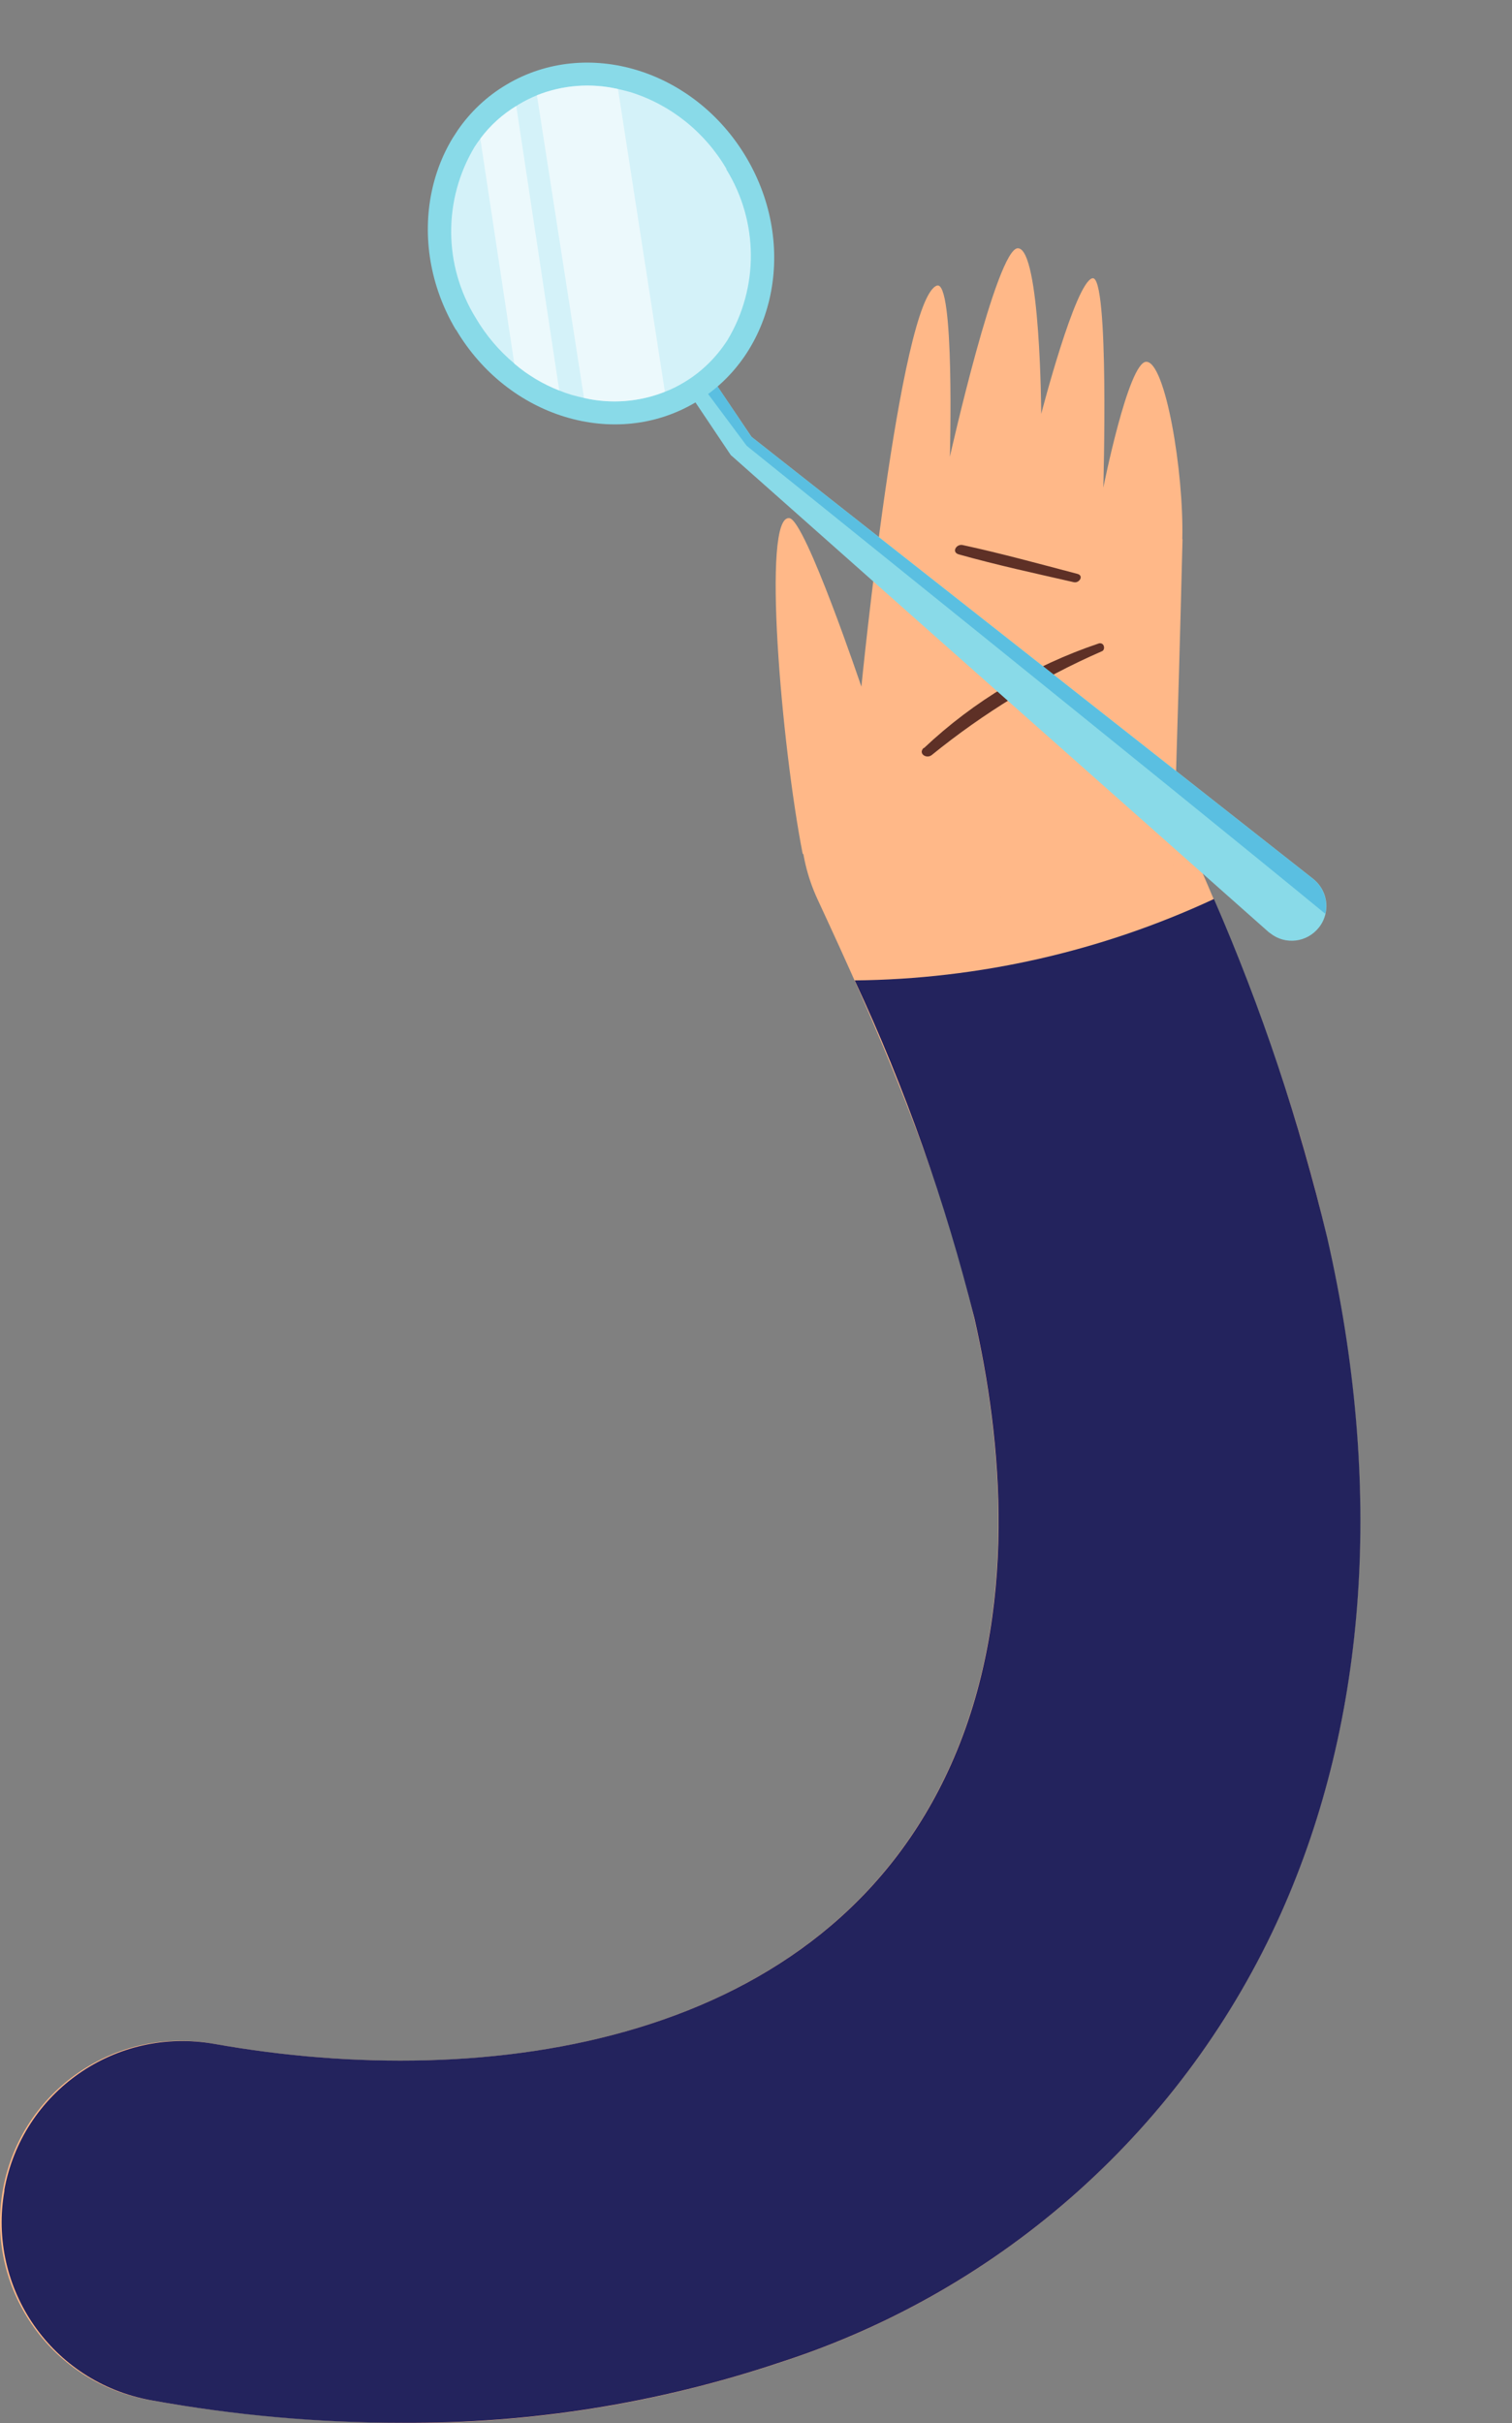
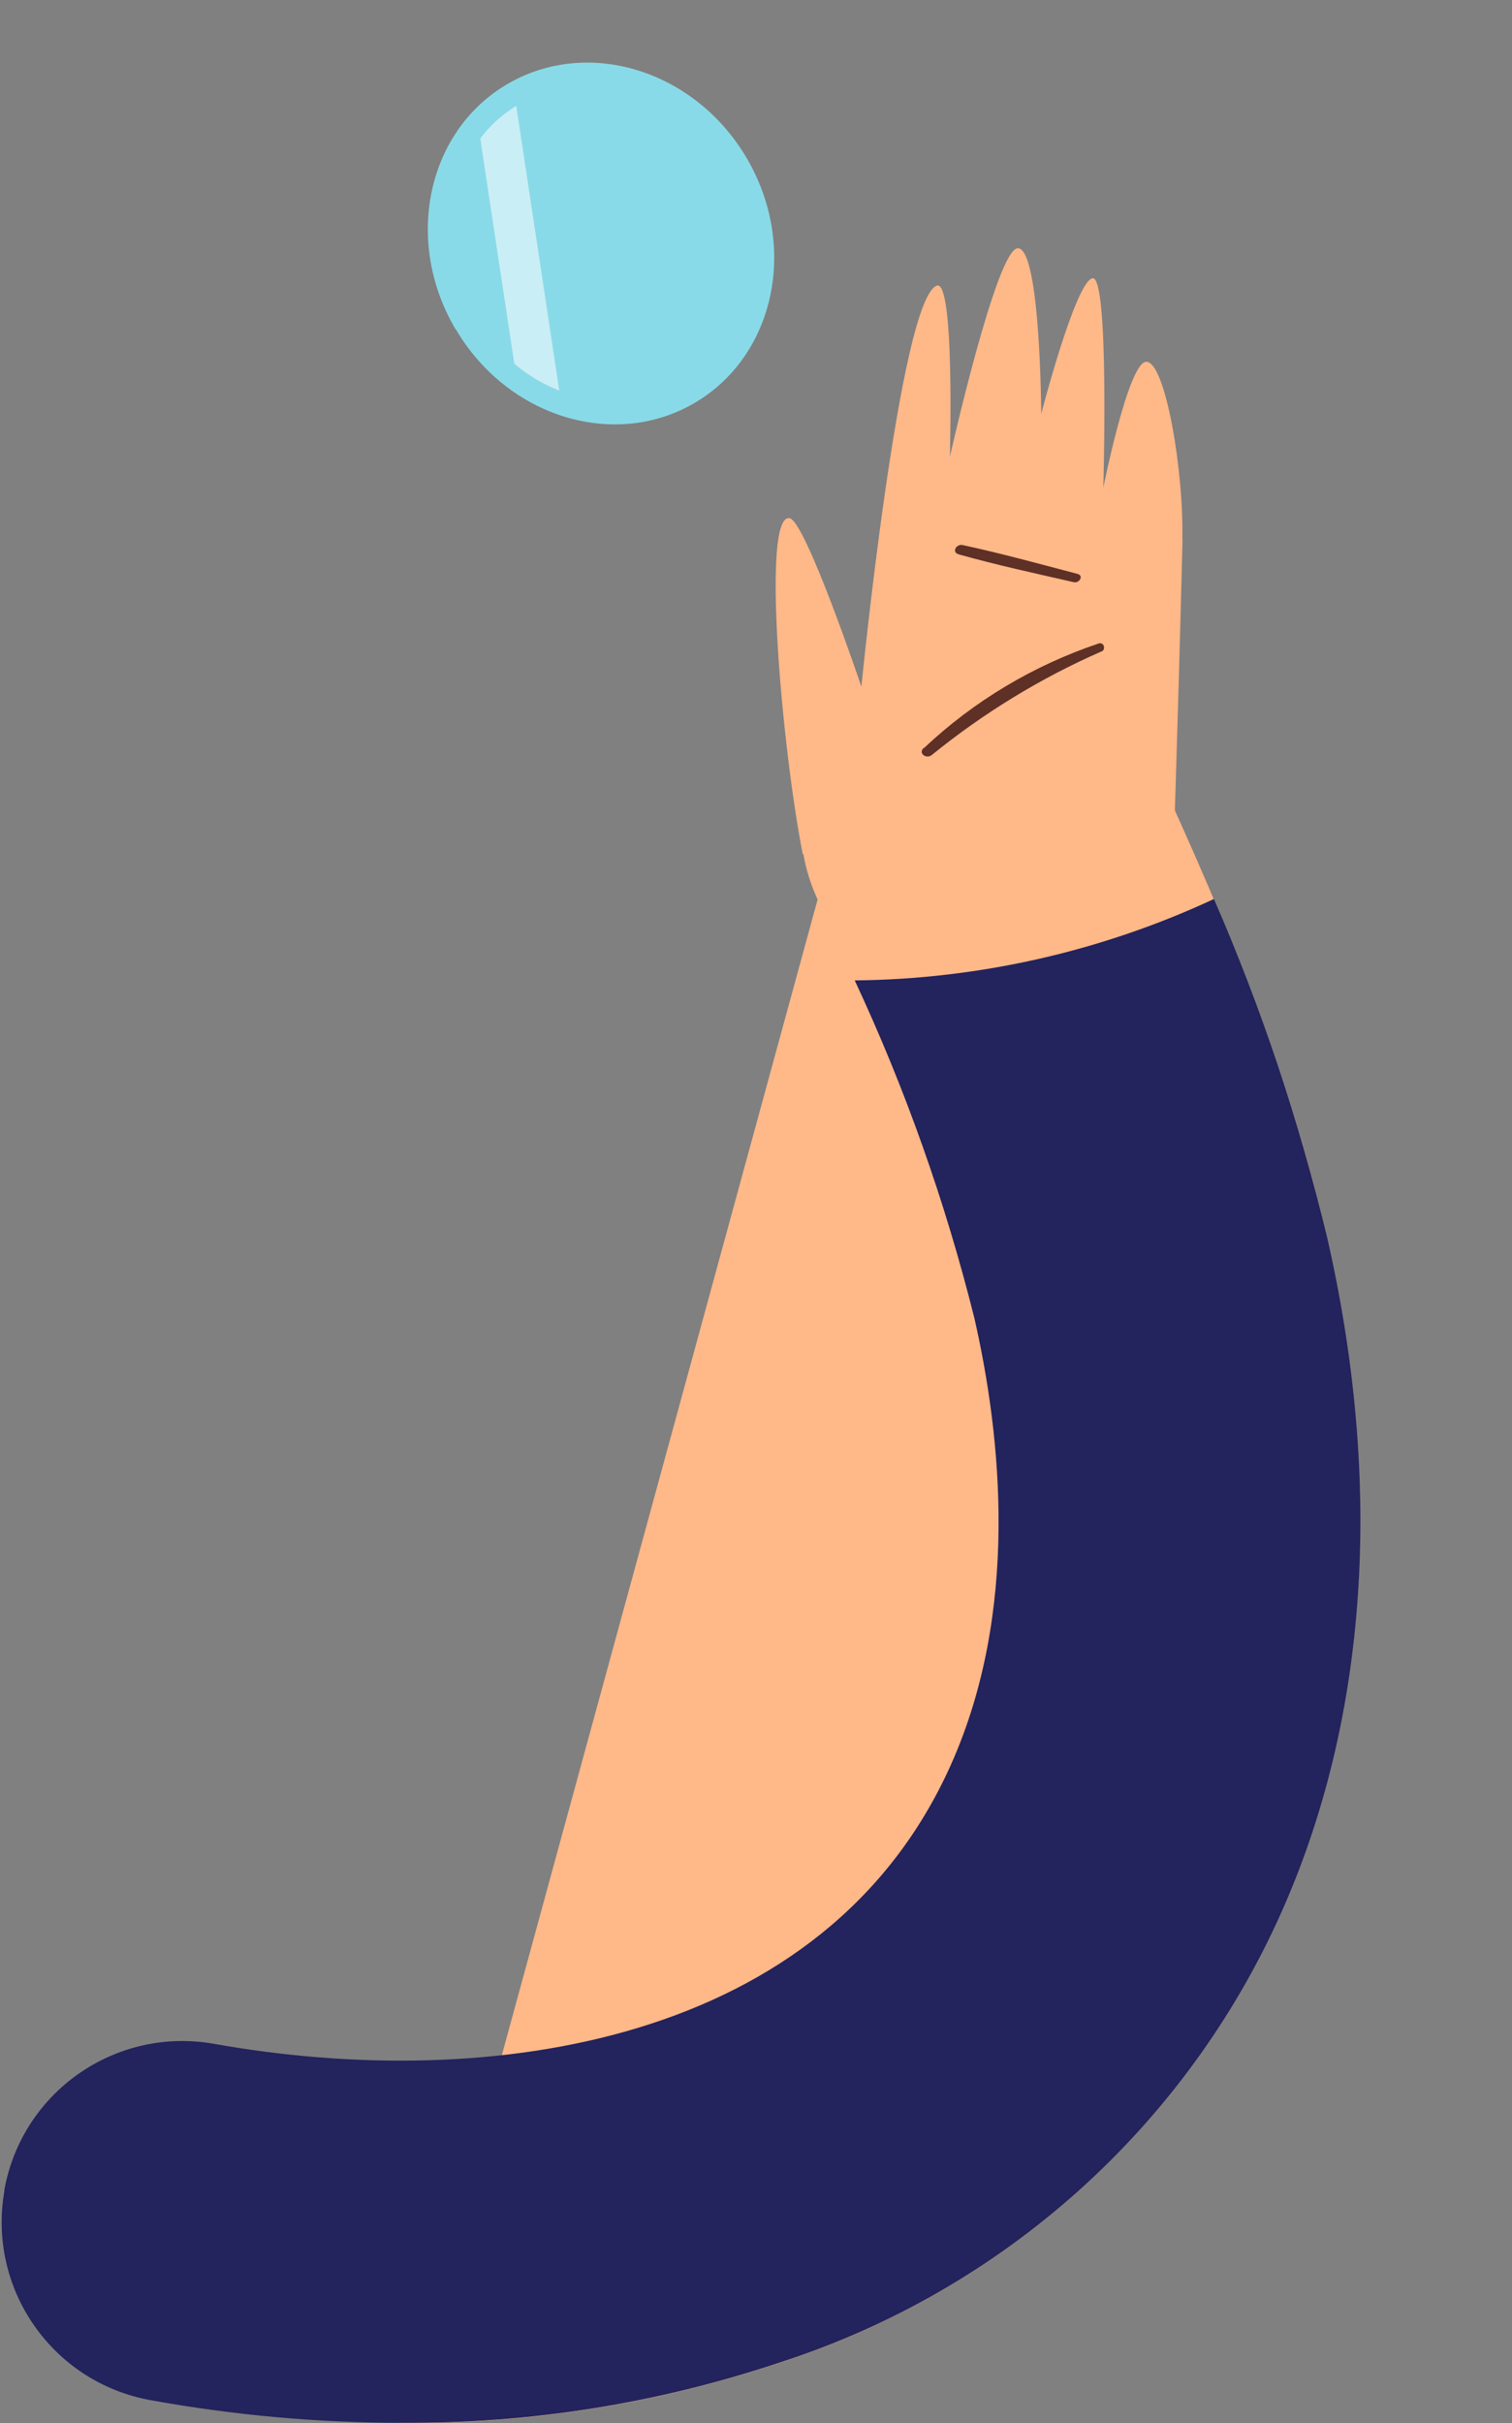
<svg xmlns="http://www.w3.org/2000/svg" id="Layer_2" viewBox="0 0 63.56 101.8">
  <rect x="0" y="0" width="63.56" height="101.8" fill="#808080" stroke="none" />
  <defs>
    <style>.cls-1{fill:#fff;}.cls-2{fill:#23235d;}.cls-3{fill:#89dae8;}.cls-4{fill:#5e3026;}.cls-5{fill:#ffb888;}.cls-6{clip-path:url(#clippath-2);}.cls-7{opacity:.4;}.cls-8{clip-path:url(#clippath-1);}.cls-9{clip-path:url(#clippath-4);}.cls-10{clip-path:url(#clippath);}.cls-11{fill:none;}.cls-12{fill:#d4f2f9;}.cls-13{clip-path:url(#clippath-3);}.cls-14{opacity:.55;}.cls-15{fill:#1395d6;}</style>
    <clipPath id="clippath">
      <rect class="cls-11" x="30.65" y="-4.26" width="16.22" height="48.61" transform="translate(.84 41.63) rotate(-57)" />
    </clipPath>
    <clipPath id="clippath-1">
      <rect class="cls-11" x="30.65" y="-4.26" width="16.22" height="48.61" transform="translate(.84 41.63) rotate(-57)" />
    </clipPath>
    <clipPath id="clippath-2">
-       <rect class="cls-11" x="39.82" y="9.11" width="5.08" height="35.15" transform="translate(-3.09 47.68) rotate(-57)" />
-     </clipPath>
+       </clipPath>
    <clipPath id="clippath-3">
      <rect class="cls-11" x="19.43" y="4.59" width="11.66" height="11.3" transform="translate(2.92 25.84) rotate(-57)" />
    </clipPath>
    <clipPath id="clippath-4">
      <rect class="cls-11" x="17.76" y="6.06" width="9.18" height="8.56" transform="translate(1.51 23.46) rotate(-57)" />
    </clipPath>
  </defs>
  <g id="Layer_1-2">
-     <path id="Path_16175" class="cls-5" d="m16.87,101.8c5.41.04,10.79-.82,15.92-2.54,9.38-3.03,17.04-9.89,21.06-18.89,3.64-8.15,4.31-17.96,1.93-28.37-1.75-7.66-4.85-14.65-7.61-20.61-1.77-3.81-6.29-5.47-10.1-3.7s-5.47,6.29-3.7,10.1h0c2.44,5.25,5.16,11.38,6.58,17.59,1.14,5,1.9,12.31-.99,18.77-5.27,11.77-19.45,13.78-30.96,11.72-4.13-.77-8.1,1.95-8.87,6.08-.77,4.13,1.95,8.1,6.08,8.87.04,0,.08.01.12.02,3.48.62,7,.94,10.54.95" />
+     <path id="Path_16175" class="cls-5" d="m16.87,101.8c5.41.04,10.79-.82,15.92-2.54,9.38-3.03,17.04-9.89,21.06-18.89,3.64-8.15,4.31-17.96,1.93-28.37-1.75-7.66-4.85-14.65-7.61-20.61-1.77-3.81-6.29-5.47-10.1-3.7s-5.47,6.29-3.7,10.1h0" />
    <path id="Path_16185" class="cls-5" d="m49.71,22.66c-.2,8.04-.42,14.4-.42,14.4-4.52,1.76-14.51-.17-15.55-1.2-.88-4.49-1.74-14.29-.55-14.09.67.11,3.02,7.08,3.02,7.08,0,0,1.61-16.27,3.17-16.85.76-.28.55,7.19.55,7.19,0,0,1.97-8.78,2.86-8.76.95.01.98,6.96.98,6.96,0,0,1.43-5.53,2.15-5.7s.46,8.8.46,8.8c0,0,1.05-5.26,1.8-5.29.81-.03,1.59,4.64,1.52,7.45" />
    <path id="Path_16198" class="cls-2" d="m.18,92.02c.74-4.14,4.69-6.89,8.83-6.15,11.51,2.05,25.69.05,30.96-11.72,2.89-6.45,2.13-13.77.99-18.77-1.22-4.88-2.9-9.63-5.03-14.19,5.22-.05,10.37-1.22,15.1-3.42,2,4.59,3.59,9.35,4.76,14.22,2.38,10.41,1.71,20.22-1.93,28.37-4.02,9-11.68,15.86-21.06,18.89-5.13,1.72-10.51,2.58-15.92,2.54-3.53,0-7.06-.32-10.54-.95-4.14-.74-6.89-4.69-6.15-8.82,0,0,0,0,0,0" />
    <path id="Path_16202" class="cls-4" d="m38.84,31.43c2.1-1.98,4.6-3.47,7.33-4.39.09-.04.2,0,.23.1s0,.2-.1.23h0c-2.56,1.12-4.96,2.59-7.13,4.35-.22.18-.59-.06-.34-.3" />
    <path id="Path_16203" class="cls-4" d="m40.47,22.9c1.62.35,3.22.79,4.82,1.21.28.07.09.4-.15.35-1.62-.37-3.24-.72-4.84-1.17-.31-.09-.1-.45.17-.39" />
    <g id="Group_9536">
      <g class="cls-10">
        <g id="Group_9535">
          <g id="Group_9534">
            <g class="cls-8">
              <g id="Group_9533">
-                 <path id="Path_16301" class="cls-3" d="m29.06,14.59l.51.76,2.02,3,23.61,18.57c.44.35.65.92.52,1.47-.05.21-.14.41-.28.58-.5.63-1.41.74-2.04.24,0,0,0,0,0,0-.02-.01-.05-.04-.07-.05l-22.54-19.98-.07-.06-.04-.06-2.57-3.83c-.18-.26-.11-.62.16-.8s.62-.11.8.16h0" />
                <g id="Group_9526" class="cls-7">
                  <g id="Group_9525">
                    <g class="cls-6">
                      <g id="Group_9524">
                        <path id="Path_16302" class="cls-15" d="m29.57,15.35l2.01,3,23.61,18.57c.44.35.65.92.52,1.47-6.44-5.29-24.32-19.66-24.32-19.66l-2.58-3.46.74.07Z" />
                      </g>
                    </g>
                  </g>
                </g>
                <path id="Path_16303" class="cls-3" d="m19.16,13.85c-2.19-3.69-1.23-8.31,2.14-10.3,3.37-2,7.88-.63,10.07,3.06,2.19,3.69,1.23,8.3-2.14,10.3s-7.88.63-10.06-3.06" />
-                 <path id="Path_16304" class="cls-12" d="m30.53,7.11c1.36,2.2,1.38,4.97.05,7.18-.47.73-1.1,1.35-1.85,1.79-.25.15-.51.28-.78.38-1.08.43-2.27.52-3.4.26-.17-.04-.35-.08-.52-.13s-.34-.11-.51-.18c-.69-.27-1.33-.65-1.89-1.13-.65-.54-1.2-1.19-1.63-1.92-1.36-2.2-1.38-4.97-.05-7.19.08-.12.16-.24.25-.35h0c.41-.55.92-1.01,1.51-1.37l.09-.06c.25-.15.51-.28.78-.39,1.08-.43,2.27-.52,3.4-.26.17.04.34.08.52.13,1.7.53,3.14,1.69,4.04,3.23" />
                <g id="Group_9529" class="cls-14">
                  <g id="Group_9528">
                    <g class="cls-13">
                      <g id="Group_9527">
-                         <path id="Path_16305" class="cls-1" d="m25.98,3.75l1.97,12.71c-1.08.43-2.27.52-3.4.26l-1.98-12.72c1.08-.43,2.27-.52,3.4-.26" />
-                       </g>
+                         </g>
                    </g>
                  </g>
                </g>
                <g id="Group_9532" class="cls-14">
                  <g id="Group_9531">
                    <g class="cls-9">
                      <g id="Group_9530">
                        <path id="Path_16306" class="cls-1" d="m21.7,4.44l1.81,11.97c-.69-.27-1.33-.65-1.89-1.13l-1.43-9.46h0c.41-.55.92-1.01,1.51-1.37" />
                      </g>
                    </g>
                  </g>
                </g>
              </g>
            </g>
          </g>
        </g>
      </g>
    </g>
  </g>
</svg>